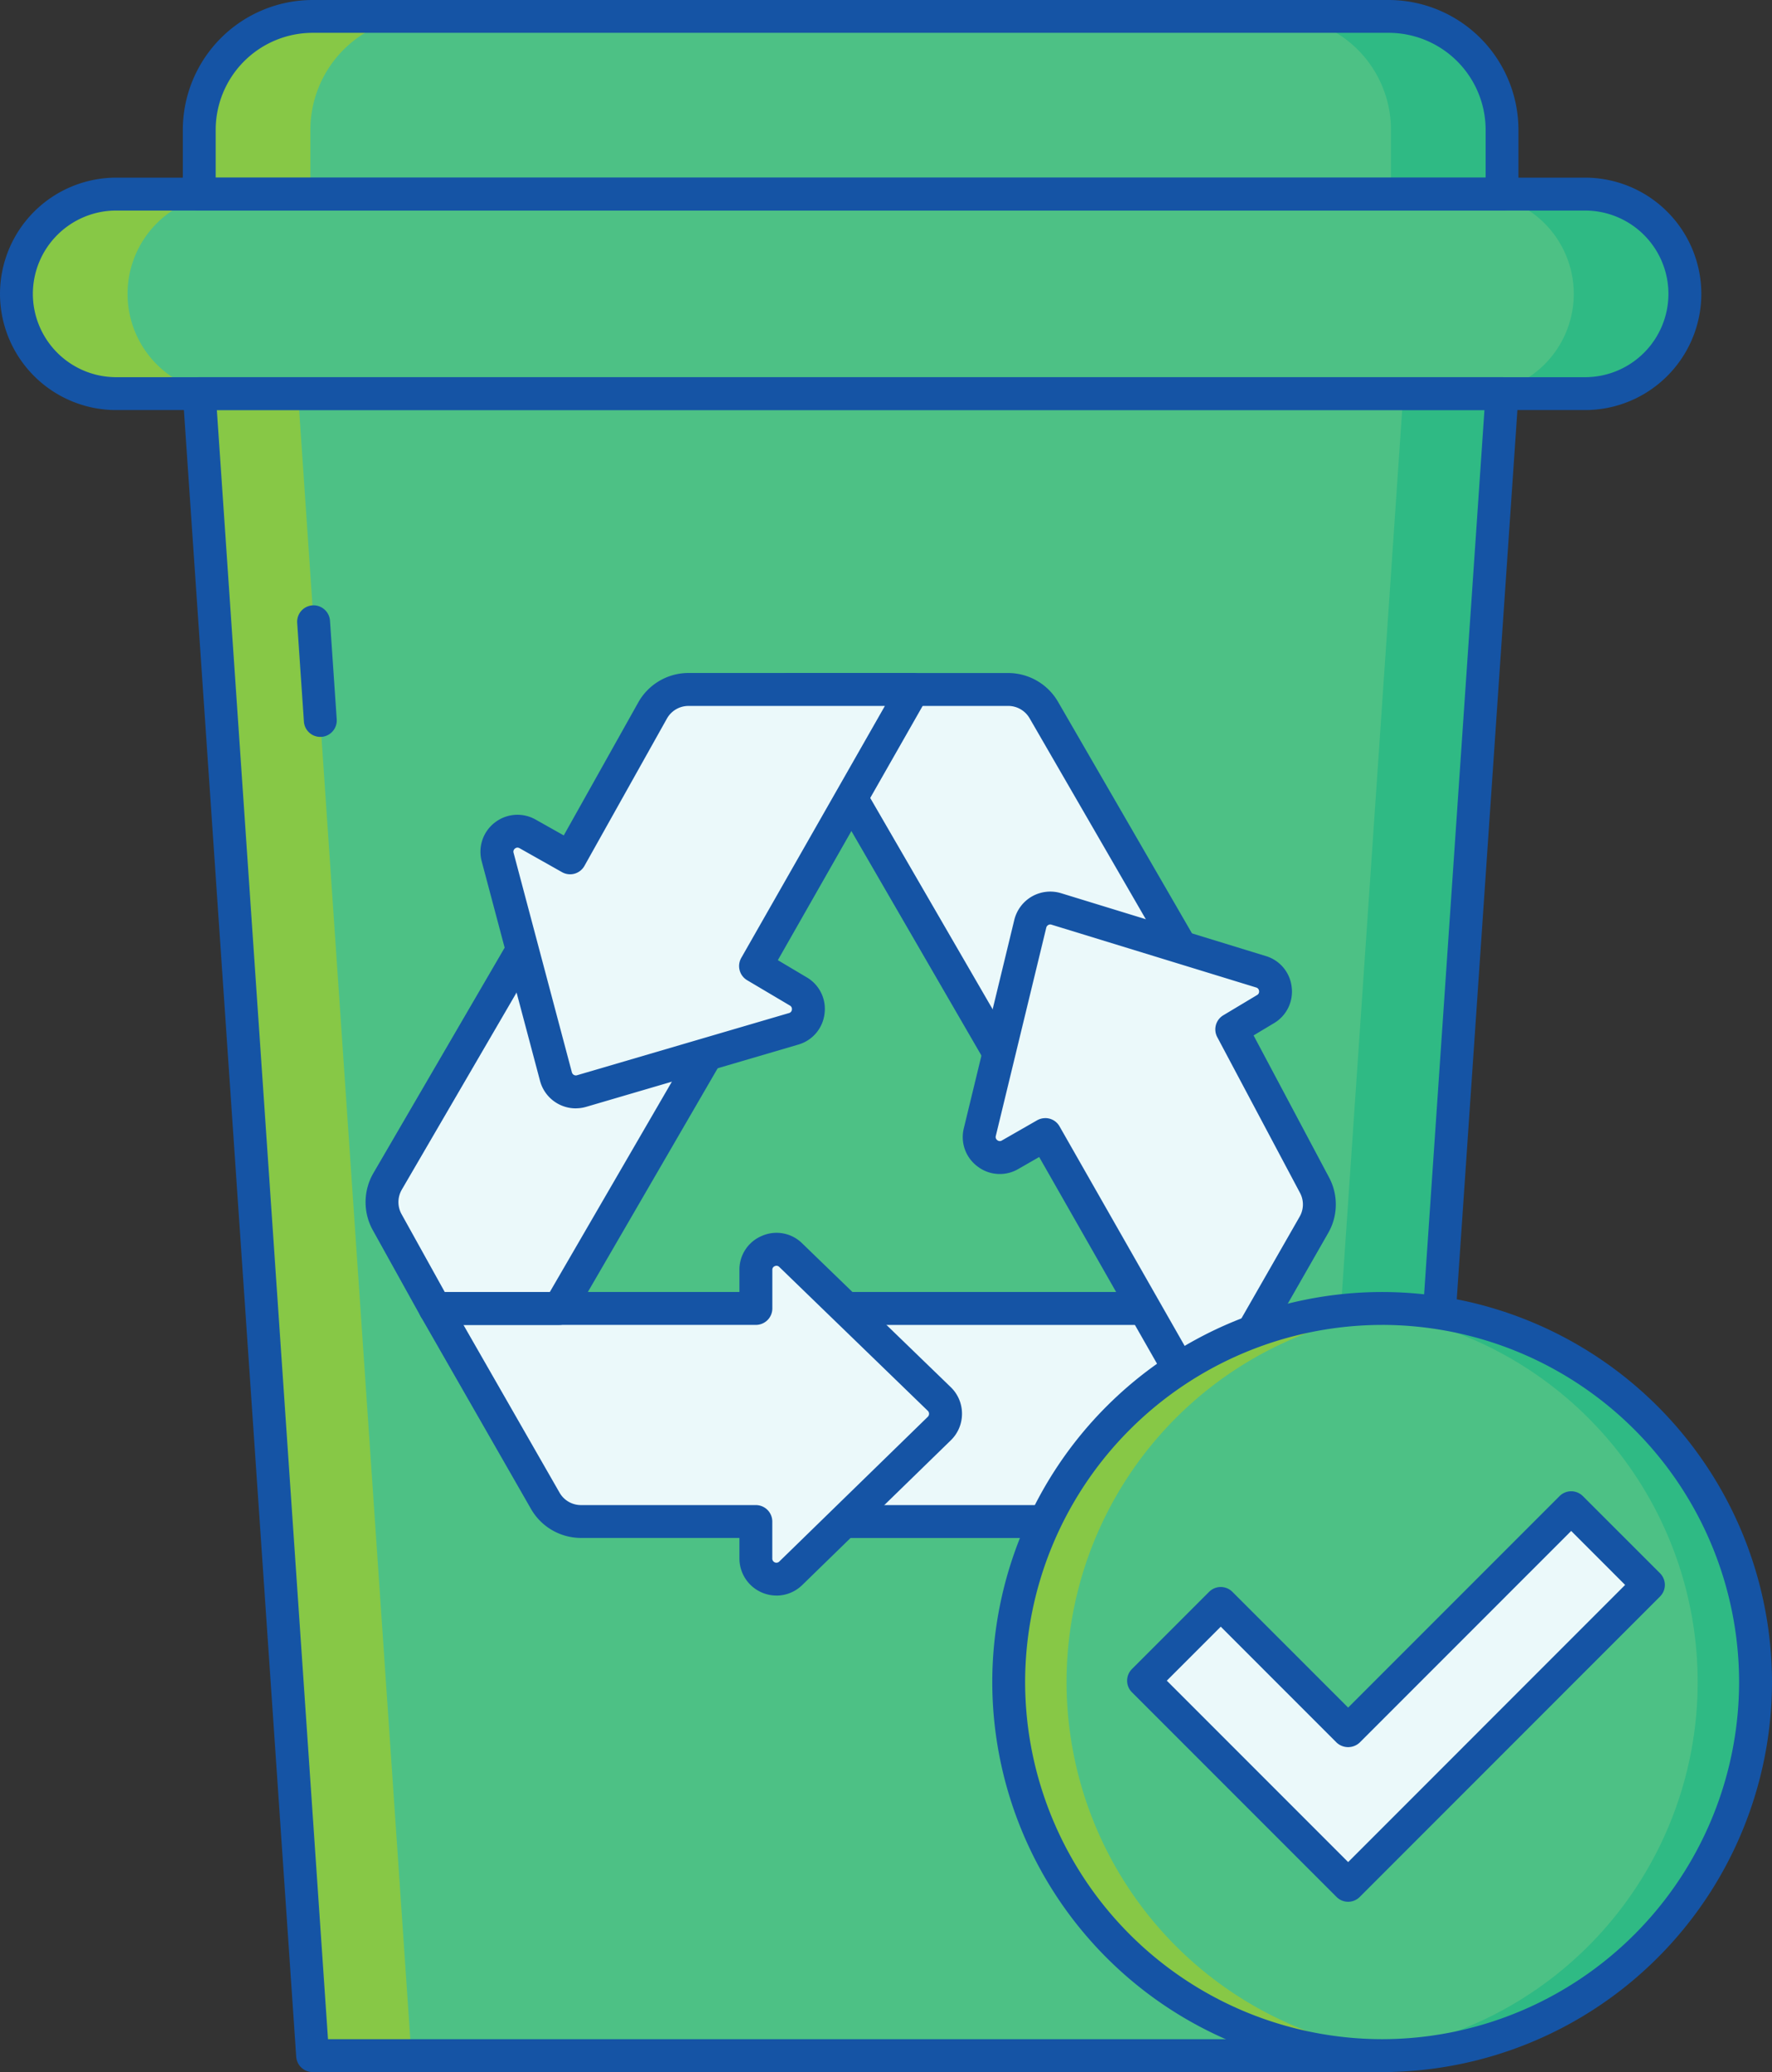
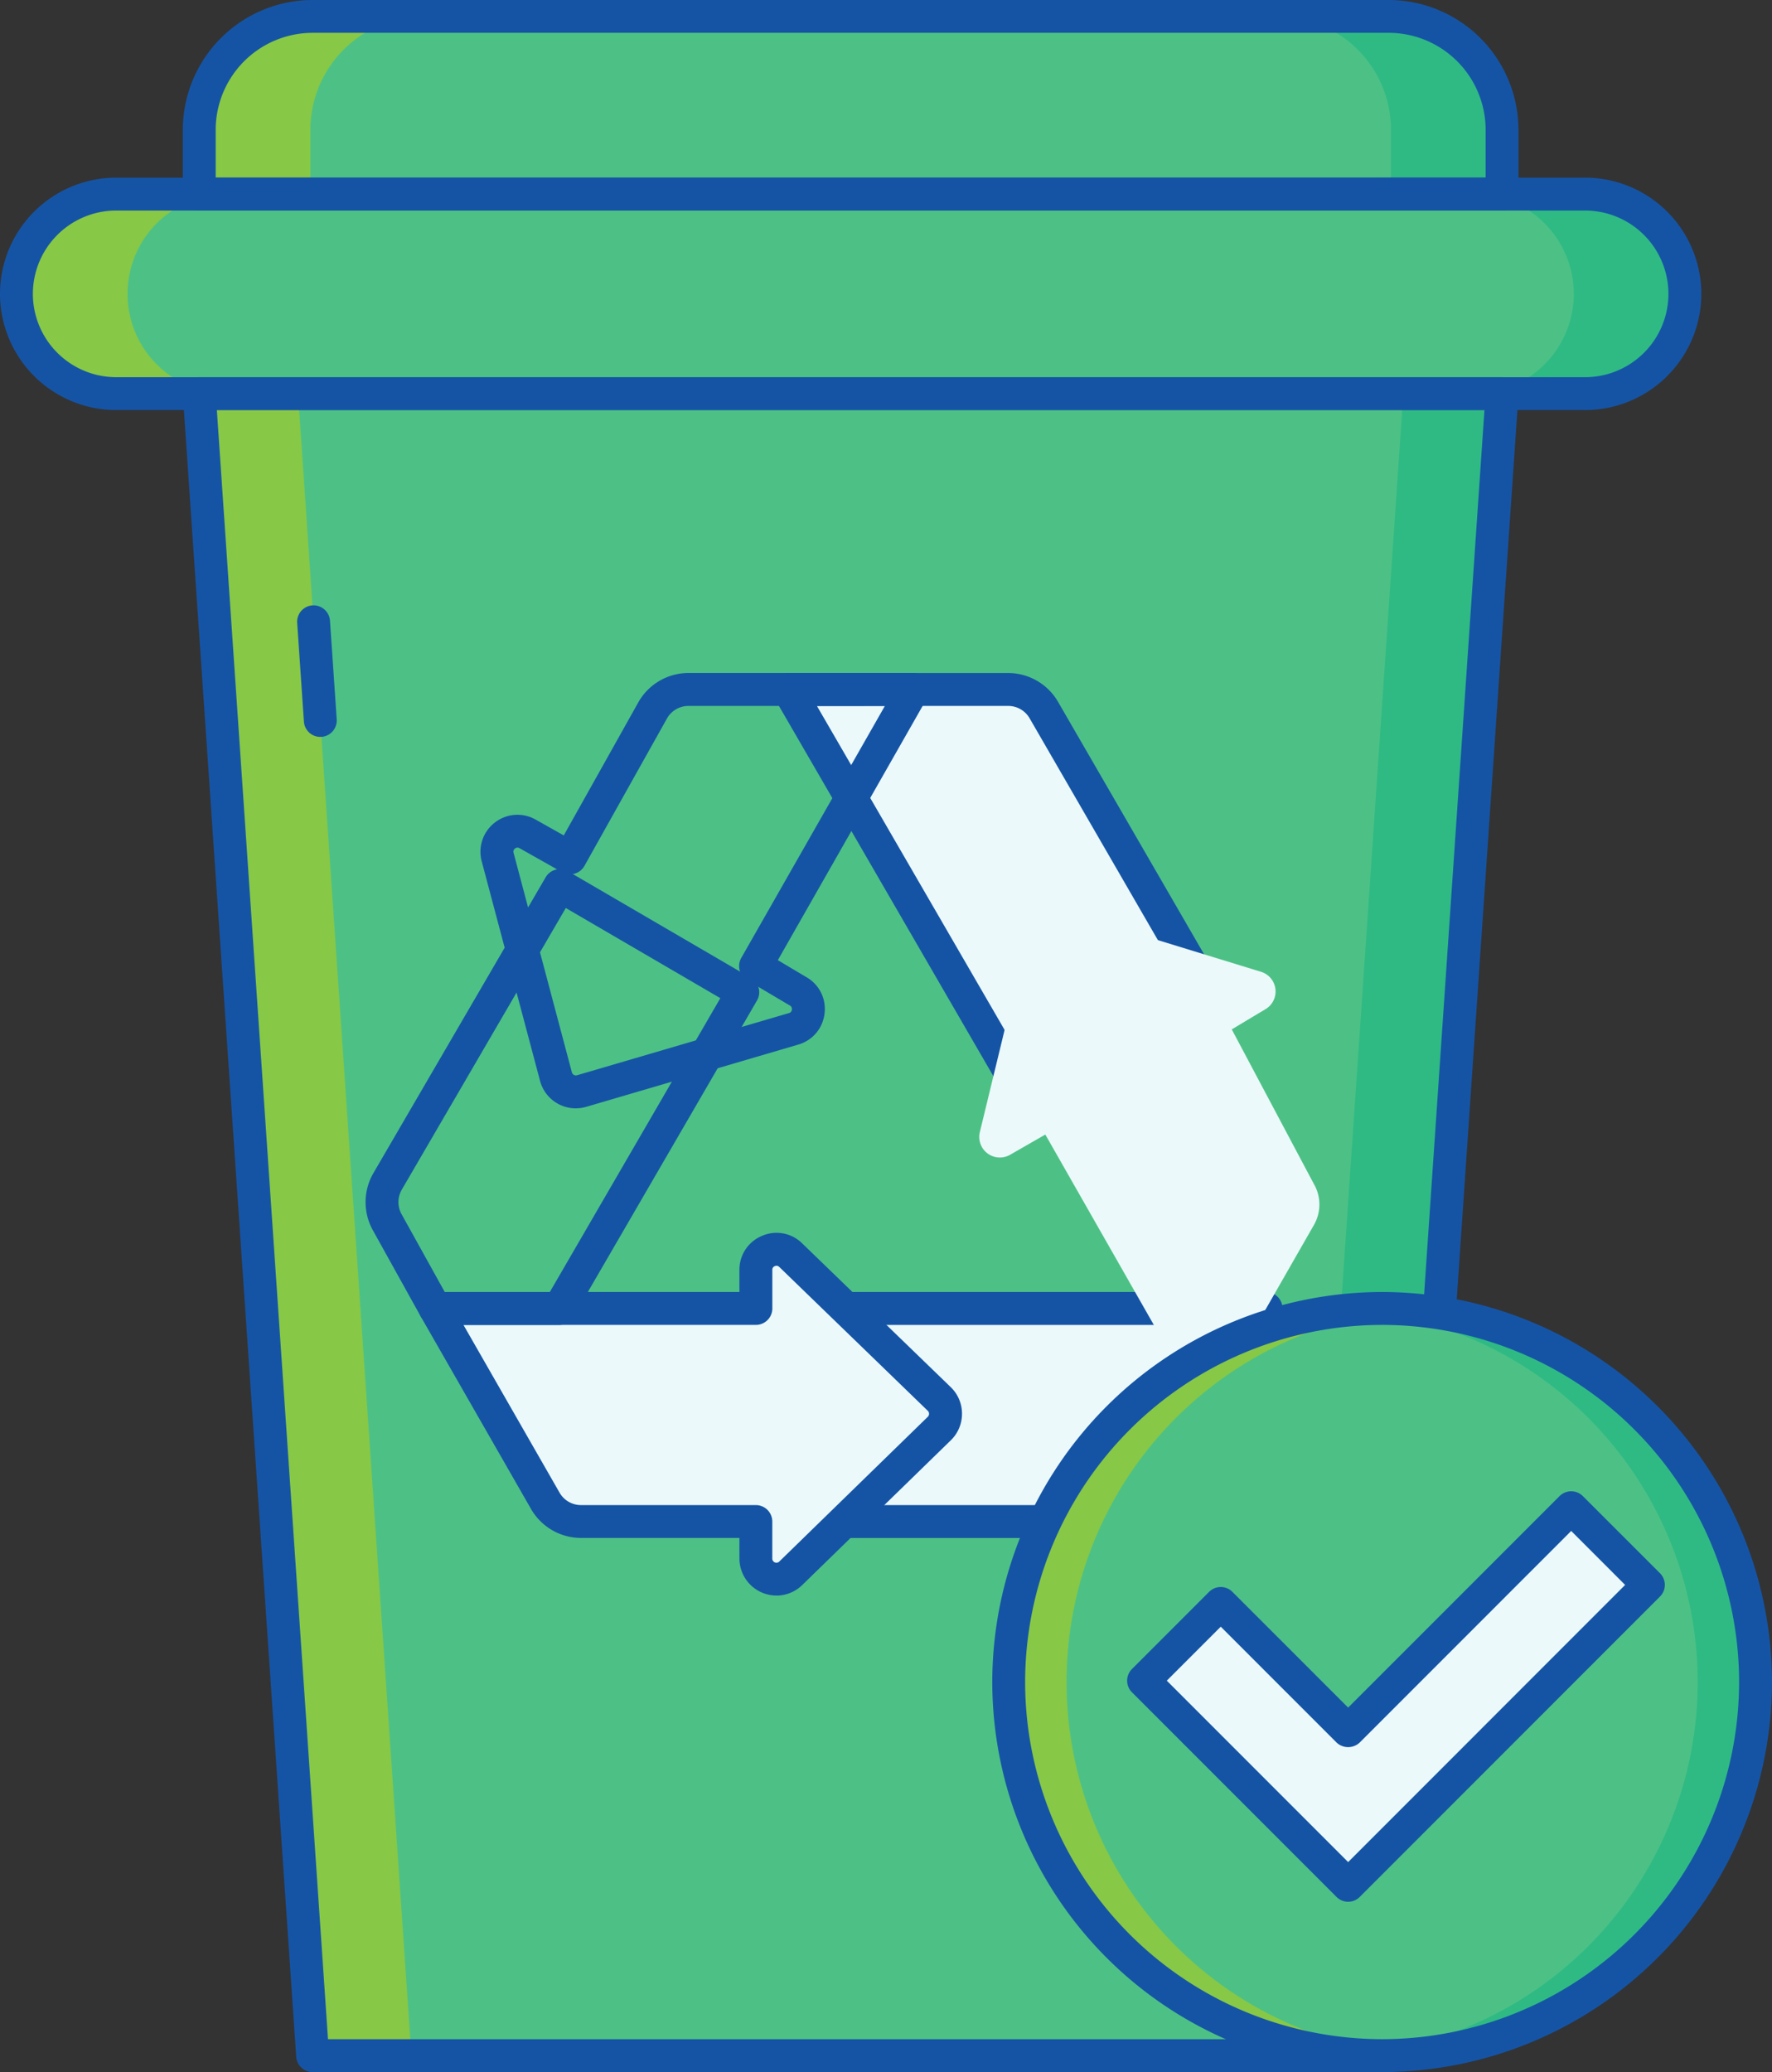
<svg xmlns="http://www.w3.org/2000/svg" id="Group_14687" data-name="Group 14687" width="158.02" height="184.7" viewBox="0 0 158.02 184.7">
  <rect x="0" y="0" width="158.02" height="184.7" fill="#333333" stroke="none" />
  <defs>
    <clipPath id="clip-path">
      <path id="Path_19965" data-name="Path 19965" d="M0,58.465H158.02v-184.7H0Z" transform="translate(0 126.235)" fill="none" />
    </clipPath>
  </defs>
  <g id="Group_14654" data-name="Group 14654" clip-path="url(#clip-path)">
    <g id="Group_14652" data-name="Group 14652" transform="translate(17.769 1.465)">
      <path id="Path_19963" data-name="Path 19963" d="M33.575,0H-62.381A10.111,10.111,0,0,0-72.493,10.112v5.724H43.687V10.112A10.112,10.112,0,0,0,33.575,0" transform="translate(72.493 0)" fill="#4dc185" />
    </g>
    <g id="Group_14653" data-name="Group 14653" transform="translate(1.466 17.301)">
      <path id="Path_19964" data-name="Path 19964" d="M44.281,5.63h-131A8.892,8.892,0,0,1-95.61-3.263a8.892,8.892,0,0,1,8.892-8.893h131a8.893,8.893,0,0,1,8.894,8.893A8.893,8.893,0,0,1,44.281,5.63" transform="translate(95.61 12.156)" fill="#4dc185" />
    </g>
  </g>
  <g id="Group_14655" data-name="Group 14655" transform="translate(17.769 35.087)">
    <path id="Path_19966" data-name="Path 19966" d="M33.575,46.894H-62.381L-72.493-101.252H43.687Z" transform="translate(72.493 101.252)" fill="#4dc185" />
  </g>
  <g id="Group_14660" data-name="Group 14660" clip-path="url(#clip-path)">
    <g id="Group_14656" data-name="Group 14656" transform="translate(131.449 17.3)">
      <path id="Path_19967" data-name="Path 19967" d="M3.136,0H-6.772A8.9,8.9,0,0,1,2.122,8.893a8.9,8.9,0,0,1-8.894,8.893H3.136A8.893,8.893,0,1,0,3.136,0" transform="translate(6.772)" fill="#2fba84" />
    </g>
    <g id="Group_14657" data-name="Group 14657" transform="translate(1.467 17.301)">
      <path id="Path_19968" data-name="Path 19968" d="M2.814,5.63h9.908a8.892,8.892,0,0,1-8.89-8.893,8.892,8.892,0,0,1,8.89-8.893H2.814a8.892,8.892,0,0,0-8.89,8.893A8.892,8.892,0,0,0,2.814,5.63" transform="translate(6.076 12.156)" fill="#87c846" />
    </g>
    <g id="Group_14658" data-name="Group 14658" transform="translate(113.929 1.465)">
      <path id="Path_19969" data-name="Path 19969" d="M3.136,0H-6.772A10.112,10.112,0,0,1,3.34,10.112v5.724h9.908V10.112A10.112,10.112,0,0,0,3.136,0" transform="translate(6.772 0)" fill="#2fba84" />
    </g>
    <g id="Group_14659" data-name="Group 14659" transform="translate(17.769 1.465)">
      <path id="Path_19970" data-name="Path 19970" d="M3.2,0h9.908A10.111,10.111,0,0,0,3,10.112v5.724H-6.911V10.112A10.111,10.111,0,0,1,3.2,0" transform="translate(6.911 0)" fill="#87c846" />
    </g>
  </g>
  <g id="Group_14661" data-name="Group 14661" transform="translate(115.029 35.087)">
    <path id="Path_19972" data-name="Path 19972" d="M3.2,0-6.911,148.146H1.9L12.009,0Z" transform="translate(6.911)" fill="#2fba84" />
  </g>
  <g id="Group_14662" data-name="Group 14662" transform="translate(17.769 35.087)">
    <path id="Path_19973" data-name="Path 19973" d="M2.788,0,12.9,148.146H4.092L-6.02,0Z" transform="translate(6.02)" fill="#87c846" />
  </g>
  <g id="Group_14683" data-name="Group 14683" clip-path="url(#clip-path)">
    <g id="Group_14663" data-name="Group 14663" transform="translate(0 15.835)">
      <path id="Path_19974" data-name="Path 19974" d="M44.745,6.558h-131A10.369,10.369,0,0,1-96.612-3.8,10.369,10.369,0,0,1-86.254-14.16h131A10.372,10.372,0,0,1,55.106-3.8,10.372,10.372,0,0,1,44.745,6.558m-131-17.786A7.435,7.435,0,0,0-93.681-3.8a7.435,7.435,0,0,0,7.427,7.427h131A7.435,7.435,0,0,0,52.172-3.8a7.435,7.435,0,0,0-7.427-7.427Z" transform="translate(96.612 14.16)" fill="#1554a5" />
    </g>
    <g id="Group_14664" data-name="Group 14664" transform="translate(16.303 0)">
      <path id="Path_19975" data-name="Path 19975" d="M37.24,5.94H-78.94a1.465,1.465,0,0,1-1.466-1.466V-1.25A11.59,11.59,0,0,1-68.828-12.826H27.128A11.59,11.59,0,0,1,38.7-1.25V4.474A1.463,1.463,0,0,1,37.24,5.94M-77.475,3.008H35.774V-1.25A8.657,8.657,0,0,0,27.128-9.9H-68.828A8.656,8.656,0,0,0-77.475-1.25Z" transform="translate(80.406 12.826)" fill="#1554a5" />
    </g>
    <g id="Group_14665" data-name="Group 14665" transform="translate(16.303 33.622)">
      <path id="Path_19976" data-name="Path 19976" d="M34.039,47.823H-61.917a1.467,1.467,0,0,1-1.465-1.365l-10.11-148.149a1.464,1.464,0,0,1,.391-1.1,1.468,1.468,0,0,1,1.072-.465H44.151a1.462,1.462,0,0,1,1.07.465,1.464,1.464,0,0,1,.391,1.1L35.5,46.457a1.466,1.466,0,0,1-1.46,1.365M-60.549,44.89H32.668l9.911-145.216H-70.46Z" transform="translate(73.495 103.256)" fill="#1554a5" />
    </g>
    <g id="Group_14666" data-name="Group 14666" transform="translate(70.308 61.459)">
      <path id="Path_19977" data-name="Path 19977" d="M6.544,11.294-14.13-24.386h19.6a3.66,3.66,0,0,1,3.172,1.832L22.964,2.2Z" transform="translate(14.13 24.386)" fill="#ebf9fa" />
    </g>
    <g id="Group_14667" data-name="Group 14667" transform="translate(68.842 59.993)">
      <path id="Path_19978" data-name="Path 19978" d="M7.008,12.222a1.471,1.471,0,0,1-1.27-.732l-20.674-35.68a1.466,1.466,0,0,1,0-1.466,1.467,1.467,0,0,1,1.27-.734h19.6a5.143,5.143,0,0,1,4.442,2.563L24.7.924a1.465,1.465,0,0,1-.559,2.018l-16.421,9.1a1.439,1.439,0,0,1-.71.184m-18.133-35.68L7.556,8.777,21.412,1.1,7.841-22.359a2.21,2.21,0,0,0-1.905-1.1Z" transform="translate(15.132 26.39)" fill="#1554a5" />
    </g>
    <g id="Group_14668" data-name="Group 14668" transform="translate(72.789 116.633)">
      <path id="Path_19979" data-name="Path 19979" d="M0,0H40.117L30.3,17.145a3.662,3.662,0,0,1-3.182,1.848H0Z" fill="#ebf9fa" />
    </g>
    <g id="Group_14669" data-name="Group 14669" transform="translate(71.323 115.167)">
-       <path id="Path_19980" data-name="Path 19980" d="M9.048,6.94H-18.07a1.468,1.468,0,0,1-1.466-1.466V-13.519a1.467,1.467,0,0,1,1.466-1.466H22.047a1.461,1.461,0,0,1,1.266.732,1.454,1.454,0,0,1,0,1.463L13.5,4.355A5.145,5.145,0,0,1,9.048,6.94M-16.6,4.008H9.048A2.209,2.209,0,0,0,10.96,2.9l8.555-14.95H-16.6Z" transform="translate(19.536 14.985)" fill="#1554a5" />
+       <path id="Path_19980" data-name="Path 19980" d="M9.048,6.94H-18.07a1.468,1.468,0,0,1-1.466-1.466V-13.519a1.467,1.467,0,0,1,1.466-1.466H22.047a1.461,1.461,0,0,1,1.266.732,1.454,1.454,0,0,1,0,1.463L13.5,4.355A5.145,5.145,0,0,1,9.048,6.94M-16.6,4.008H9.048A2.209,2.209,0,0,0,10.96,2.9l8.555-14.95H-16.6" transform="translate(19.536 14.985)" fill="#1554a5" />
    </g>
    <g id="Group_14670" data-name="Group 14670" transform="translate(38.797 111.362)">
      <path id="Path_19981" data-name="Path 19981" d="M0,1.669,9.828,18.817a3.672,3.672,0,0,0,3.182,1.845h15.6v3.3a1.832,1.832,0,0,0,3.111,1.315l13.253-12.9a1.835,1.835,0,0,0,0-2.632L31.714-3.084a1.833,1.833,0,0,0-3.108,1.318V1.669Z" transform="translate(0 3.603)" fill="#ebf9fa" />
    </g>
    <g id="Group_14671" data-name="Group 14671" transform="translate(34.063 78.937)">
-       <path id="Path_19982" data-name="Path 19982" d="M1.5,11.932-2.774,4.238A3.668,3.668,0,0,1-2.737.609L12.627-25.764l16.316,9.509L12.579,11.932Z" transform="translate(3.236 25.764)" fill="#ebf9fa" />
-     </g>
+       </g>
    <g id="Group_14672" data-name="Group 14672" transform="translate(37.331 109.891)">
      <path id="Path_19983" data-name="Path 19983" d="M10.1,10.235a3.308,3.308,0,0,1-3.3-3.3V5.1H-7.33a5.149,5.149,0,0,1-4.455-2.582l-9.828-17.148a1.468,1.468,0,0,1,0-1.463,1.472,1.472,0,0,1,1.27-.732H6.8V-18.79A3.257,3.257,0,0,1,8.81-21.827a3.254,3.254,0,0,1,3.583.664l13.25,12.82a3.275,3.275,0,0,1,1.005,2.367,3.281,3.281,0,0,1-.995,2.37L12.4,9.3a3.29,3.29,0,0,1-2.3.938M-17.811-13.89-9.24,1.064A2.2,2.2,0,0,0-7.33,2.171h15.6A1.468,1.468,0,0,1,9.731,3.637v3.3a.367.367,0,0,0,.625.265L23.6-5.7a.371.371,0,0,0,.111-.268.357.357,0,0,0-.111-.262L10.356-19.053a.348.348,0,0,0-.4-.075.337.337,0,0,0-.221.338v3.434A1.468,1.468,0,0,1,8.265-13.89Z" transform="translate(21.808 22.098)" fill="#1554a5" />
    </g>
    <g id="Group_14673" data-name="Group 14673" transform="translate(32.6 77.471)">
      <path id="Path_19984" data-name="Path 19984" d="M5.469,12.861H-5.612a1.464,1.464,0,0,1-1.28-.756l-4.274-7.695a5.157,5.157,0,0,1,.053-5.076L4.251-27.041a1.462,1.462,0,0,1,.9-.679,1.463,1.463,0,0,1,1.109.151L22.57-18.06a1.468,1.468,0,0,1,.53,2L6.736,12.129a1.465,1.465,0,0,1-1.267.732M-4.747,9.928h9.37L19.828-16.265,6.047-24.3-8.581.81A2.213,2.213,0,0,0-8.6,2.986Z" transform="translate(11.808 27.768)" fill="#1554a5" />
    </g>
    <g id="Group_14674" data-name="Group 14674" transform="translate(44.312 61.459)">
-       <path id="Path_19985" data-name="Path 19985" d="M11.749,0H-8.285a3.665,3.665,0,0,0-3.2,1.876l-7.357,13.13-3.788-2.135A1.836,1.836,0,0,0-25.3,14.94l5.2,19.565A1.838,1.838,0,0,0-17.812,35.8l18.9-5.547a1.834,1.834,0,0,0,.418-3.339l-3.811-2.259Z" transform="translate(25.369)" fill="#ebf9fa" />
-     </g>
+       </g>
    <g id="Group_14675" data-name="Group 14675" transform="translate(42.85 59.994)">
      <path id="Path_19986" data-name="Path 19986" d="M2.689,12.283A3.3,3.3,0,0,1-.5,9.829l-5.2-19.567a3.284,3.284,0,0,1,1.169-3.456,3.289,3.289,0,0,1,3.639-.265l2.509,1.412L8.26-23.9a5.134,5.134,0,0,1,4.48-2.625H32.775a1.47,1.47,0,0,1,1.269.729,1.461,1.461,0,0,1,0,1.463L20.708-.927,23.277.6a3.254,3.254,0,0,1,1.593,3.25A3.261,3.261,0,0,1,22.528,6.6l-18.9,5.544a3.277,3.277,0,0,1-.935.135m-5.2-23.241a.373.373,0,0,0-.221.082.347.347,0,0,0-.13.385l5.2,19.568a.38.38,0,0,0,.176.227.361.361,0,0,0,.282.031L21.7,3.789a.343.343,0,0,0,.262-.307.352.352,0,0,0-.179-.363L17.972.861a1.467,1.467,0,0,1-.527-1.988L30.254-23.588H12.74a2.2,2.2,0,0,0-1.923,1.125L3.461-9.33a1.473,1.473,0,0,1-.882.695,1.474,1.474,0,0,1-1.115-.135l-3.791-2.138a.382.382,0,0,0-.184-.051" transform="translate(5.807 26.52)" fill="#1554a5" />
    </g>
    <g id="Group_14676" data-name="Group 14676" transform="translate(87.325 80.939)">
      <path id="Path_19987" data-name="Path 19987" d="M9.463,7.819,2.085-6.065,5.1-7.869a1.834,1.834,0,0,0-.4-3.326L-13.556-16.8a1.835,1.835,0,0,0-2.322,1.32l-4.5,18.567a1.834,1.834,0,0,0,2.7,2.024l3.138-1.8,14.255,25,9.7-16.945a3.666,3.666,0,0,0,.053-3.545" transform="translate(20.433 16.882)" fill="#ebf9fa" />
    </g>
    <g id="Group_14677" data-name="Group 14677" transform="translate(85.857 79.474)">
-       <path id="Path_19988" data-name="Path 19988" d="M6.841,15.233h0a1.457,1.457,0,0,1-1.27-.742L-7.958-9.23-9.824-8.16a3.26,3.26,0,0,1-3.621-.221A3.26,3.26,0,0,1-14.676-11.8l4.5-18.569A3.324,3.324,0,0,1-8.6-32.458,3.308,3.308,0,0,1-6-32.744l18.251,5.6a3.255,3.255,0,0,1,2.306,2.755,3.264,3.264,0,0,1-1.58,3.231l-1.817,1.089L17.891-7.412a5.107,5.107,0,0,1-.08,4.962L8.111,14.5a1.462,1.462,0,0,1-1.27.737M-7.414-12.7a1.537,1.537,0,0,1,.388.053,1.448,1.448,0,0,1,.885.689L6.841,10.808,15.267-3.908A2.188,2.188,0,0,0,15.3-6.036L7.921-19.918a1.466,1.466,0,0,1,.54-1.946l3.014-1.806a.344.344,0,0,0,.174-.363.346.346,0,0,0-.255-.307l-18.253-5.6a.339.339,0,0,0-.291.031.366.366,0,0,0-.176.234l-4.5,18.567a.35.35,0,0,0,.138.382.35.35,0,0,0,.4.025l3.141-1.8a1.481,1.481,0,0,1,.729-.195" transform="translate(14.771 32.89)" fill="#1554a5" />
-     </g>
+       </g>
    <g id="Group_14678" data-name="Group 14678" transform="translate(89.952 116.634)">
      <path id="Path_19989" data-name="Path 19989" d="M21.082,10.541a33.3,33.3,0,0,1-33.3,33.3,33.3,33.3,0,0,1-33.3-33.3,33.3,33.3,0,0,1,33.3-33.3,33.3,33.3,0,0,1,33.3,33.3" transform="translate(45.519 22.759)" fill="#4dc185" />
    </g>
    <g id="Group_14679" data-name="Group 14679" transform="translate(120.67 116.633)">
      <path id="Path_19990" data-name="Path 19990" d="M.817,0C-.052,0-.911.042-1.765.107A33.3,33.3,0,0,1,28.957,33.3,33.3,33.3,0,0,1-1.765,66.493c.854.064,1.713.108,2.582.108A33.3,33.3,0,1,0,.817,0" transform="translate(1.765)" fill="#2fba84" />
    </g>
    <g id="Group_14680" data-name="Group 14680" transform="translate(89.953 116.633)">
      <path id="Path_19991" data-name="Path 19991" d="M10.541,21.082c.868,0,1.728-.044,2.58-.107A33.3,33.3,0,0,1-17.6-12.219,33.293,33.293,0,0,1,13.12-45.411c-.852-.066-1.712-.108-2.58-.108a33.3,33.3,0,0,0-33.3,33.3,33.3,33.3,0,0,0,33.3,33.3" transform="translate(22.759 45.519)" fill="#87c846" />
    </g>
    <g id="Group_14681" data-name="Group 14681" transform="translate(88.487 115.167)">
      <path id="Path_19992" data-name="Path 19992" d="M11,22.01A34.8,34.8,0,0,1-23.761-12.757,34.8,34.8,0,0,1,11-47.523,34.807,34.807,0,0,1,45.772-12.757,34.807,34.807,0,0,1,11,22.01m0-66.6A31.872,31.872,0,0,0-20.832-12.757,31.872,31.872,0,0,0,11,19.078,31.869,31.869,0,0,0,42.838-12.757,31.868,31.868,0,0,0,11-44.591" transform="translate(23.761 47.523)" fill="#1554a5" />
    </g>
    <g id="Group_14682" data-name="Group 14682" transform="translate(26.499 53.959)">
      <path id="Path_19993" data-name="Path 19993" d="M.653,3.712A1.465,1.465,0,0,1-.807,2.347l-.6-8.8A1.465,1.465,0,0,1-.045-8.012,1.473,1.473,0,0,1,1.518-6.648l.6,8.795A1.468,1.468,0,0,1,.754,3.709c-.034,0-.067,0-.1,0" transform="translate(1.41 8.015)" fill="#1554a5" />
    </g>
  </g>
  <g id="Group_14684" data-name="Group 14684" transform="translate(101.979 134.393)">
    <path id="Path_19995" data-name="Path 19995" d="M5.775,10.655-12.468-7.588l6.883-6.883L5.775-3.112l19.89-19.893,6.887,6.883Z" transform="translate(12.468 23.005)" fill="#ebf9fa" />
  </g>
  <g id="Group_14686" data-name="Group 14686" clip-path="url(#clip-path)">
    <g id="Group_14685" data-name="Group 14685" transform="translate(100.513 132.929)">
      <path id="Path_19996" data-name="Path 19996" d="M6.239,11.582a1.453,1.453,0,0,1-1.036-.43L-13.04-7.09a1.453,1.453,0,0,1-.43-1.036,1.463,1.463,0,0,1,.43-1.036l6.883-6.884a1.468,1.468,0,0,1,2.072,0L6.239-5.725,25.093-24.579a1.469,1.469,0,0,1,2.075,0L34.052-17.7a1.475,1.475,0,0,1,.43,1.036,1.465,1.465,0,0,1-.43,1.036L7.274,11.152a1.463,1.463,0,0,1-1.036.43M-9.932-8.126,6.239,8.045l24.7-24.705-4.811-4.811L7.274-2.614a1.507,1.507,0,0,1-2.072,0L-5.121-12.938Z" transform="translate(13.47 25.008)" fill="#1554a5" />
    </g>
  </g>
</svg>